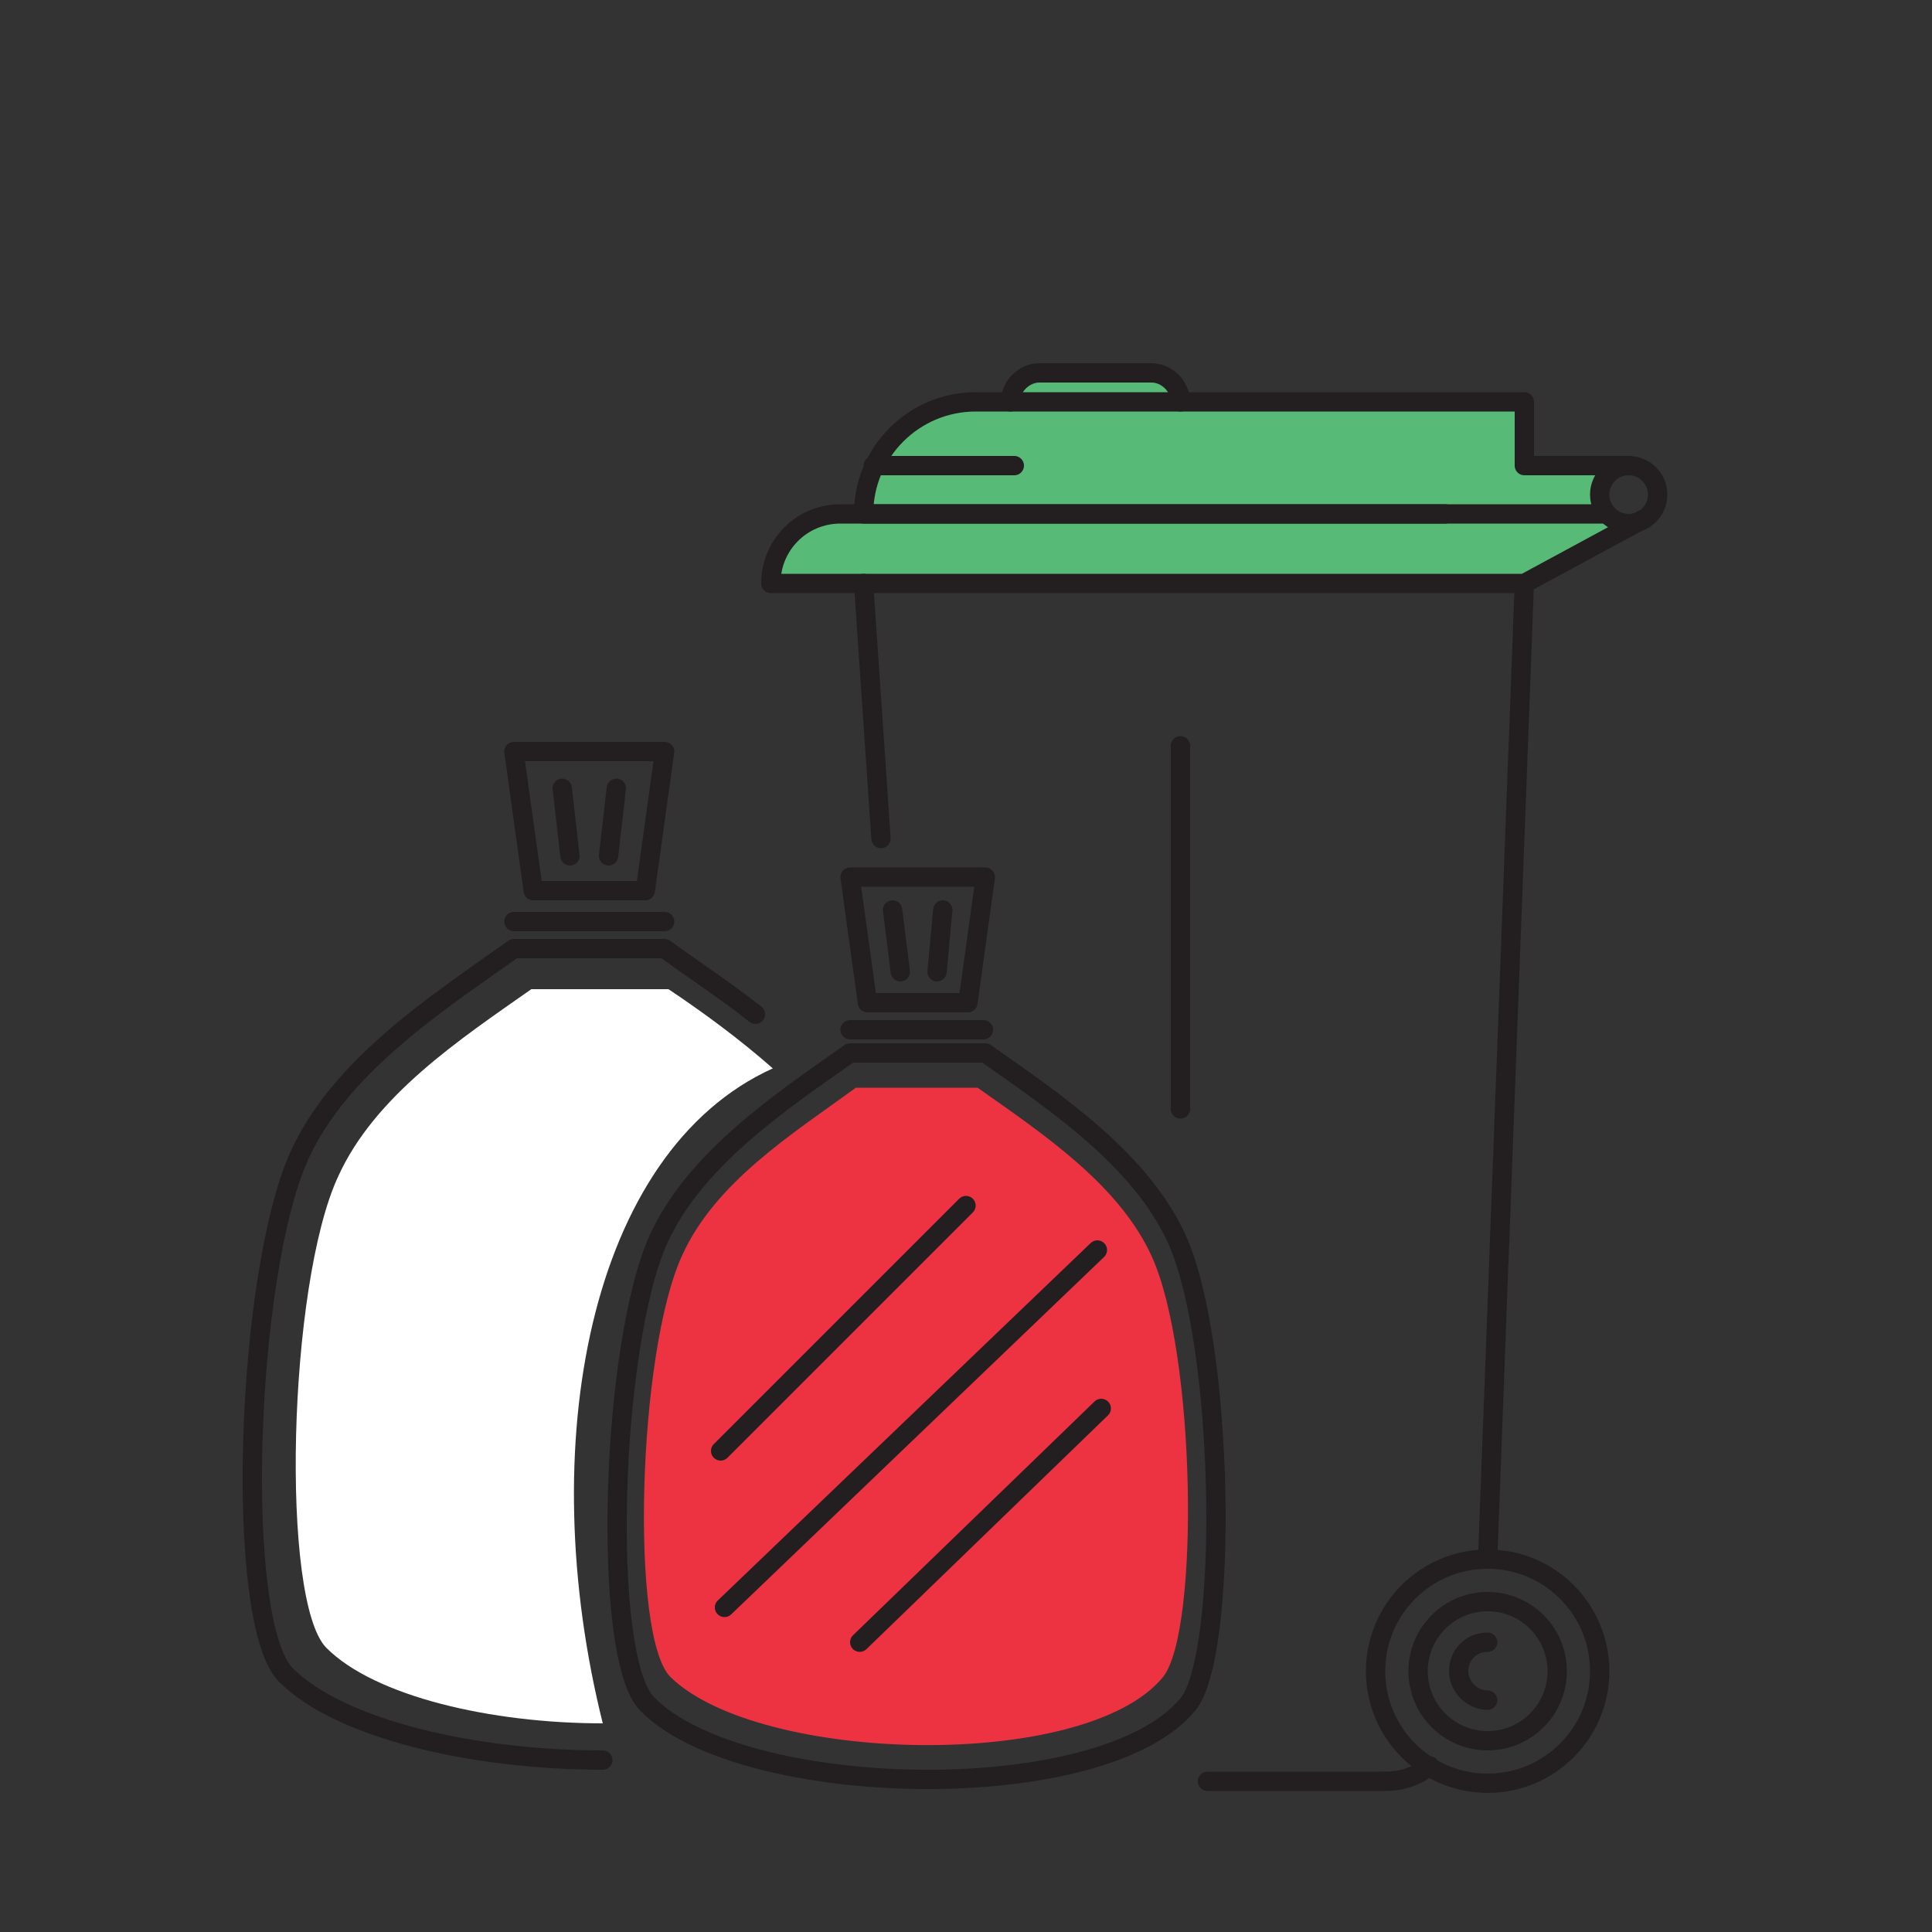
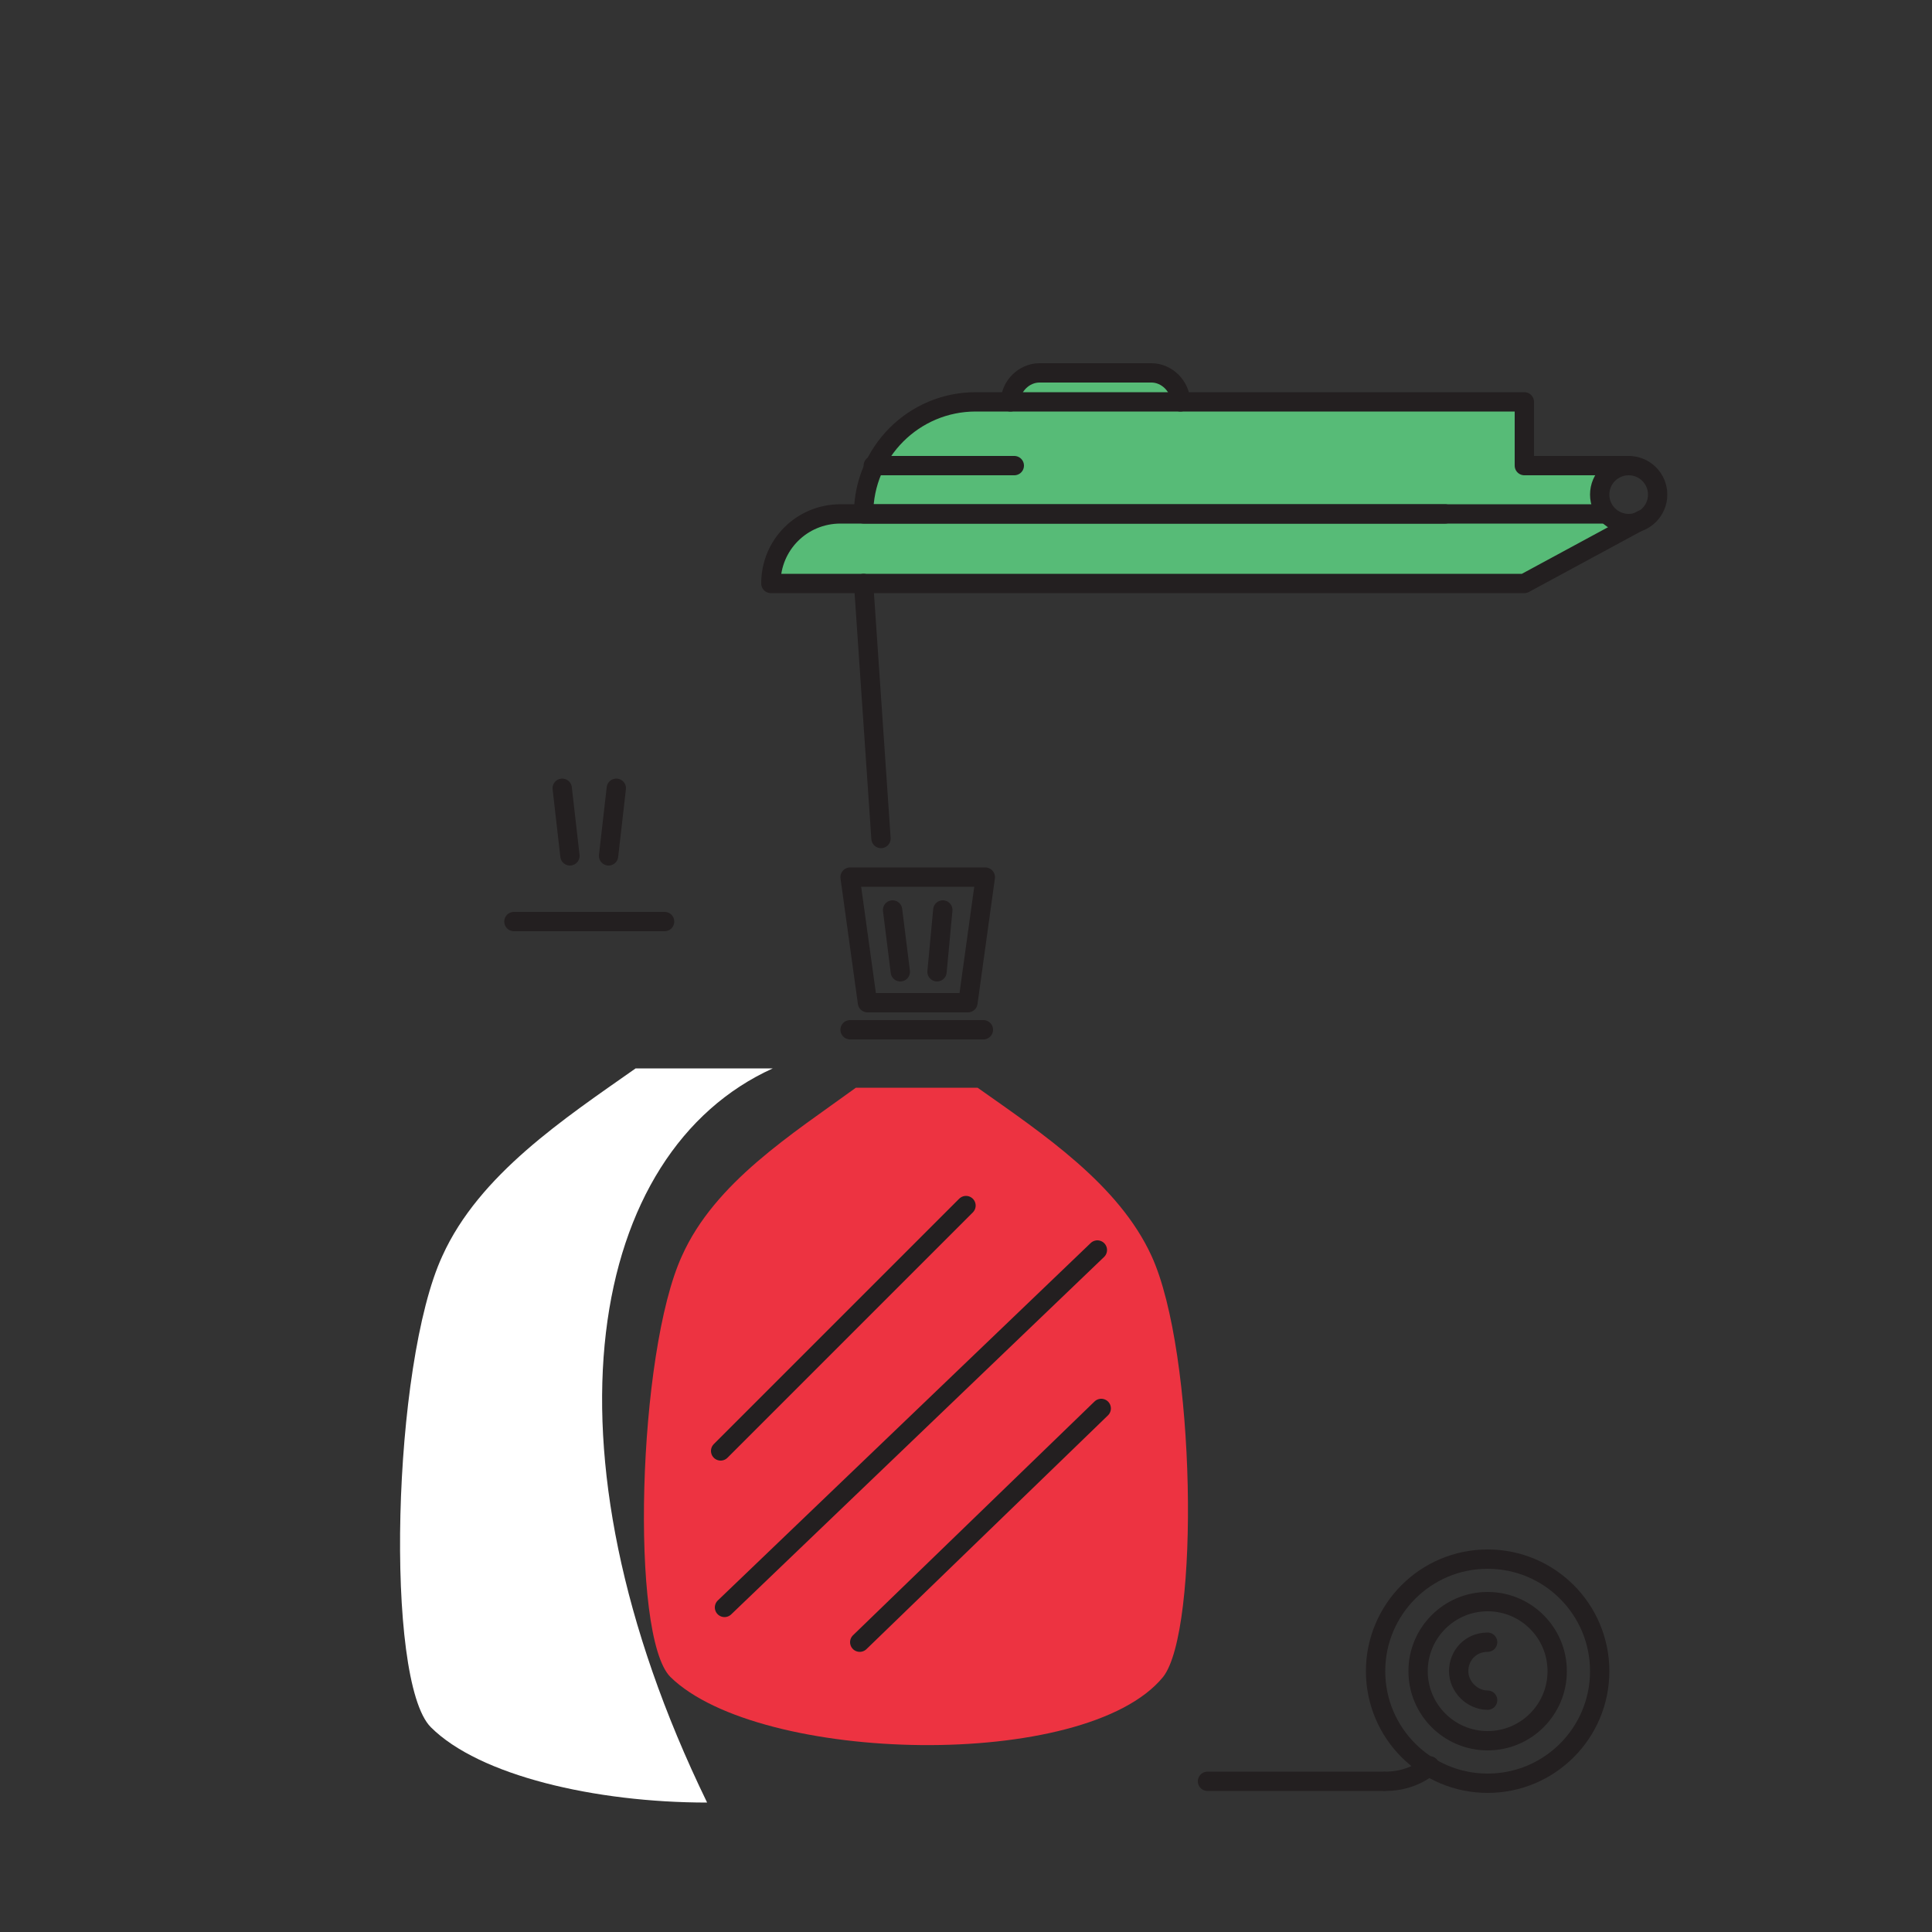
<svg xmlns="http://www.w3.org/2000/svg" version="1.1" x="0px" y="0px" viewBox="0 0 100 100" style="enable-background:new 0 0 100 100;" xml:space="preserve">
  <rect x="0" y="0" width="100" height="100" fill="#333333" stroke="none" />
  <style type="text/css">
	.st0{fill:#57BB77;}
	.st1{fill:#ED3341;}
	.st2{fill:#EBEDEC;}
	.st3{fill:none;stroke:#231F20;stroke-linecap:round;stroke-linejoin:round;stroke-miterlimit:10;}
	.st4{fill:#231F20;}
	.st5{fill:none;stroke:#000000;stroke-miterlimit:10;stroke-dasharray:5,8,9,2,0,0;}
	.st6{fill:none;stroke:#000000;stroke-miterlimit:10;}
	.st7{fill:none;stroke:#FFFFFF;stroke-linecap:round;stroke-linejoin:round;stroke-miterlimit:10;}
	.st8{fill:none;stroke:#231F20;stroke-linecap:round;stroke-linejoin:round;stroke-dasharray:1.076,8.608,1.076,8.608,1.076,8.608;}
	.st9{fill:none;stroke:#231F20;stroke-linecap:round;stroke-linejoin:round;}
	.st10{fill:none;stroke:#FFFFFF;stroke-miterlimit:10;}
	.st11{fill:#FFFFFF;}
</style>
  <g id="Layer_2">
</g>
  <g id="Layer_1">
    <g>
      <g>
        <path class="st0" d="M61.1,20.8c0-0.8-0.7-1.5-1.5-1.5h-1.8h-2.2h-1.8c-0.8,0-1.5,0.7-1.5,1.5" />
        <path class="st0" d="M74.8,26.6H43.5c-2,0-3.6,1.6-3.6,3.6h39l6.1-3.3" />
        <path class="st0" d="M83.3,24.1h-4.4v-3.3H50.5c-3.2,0-5.8,2.6-5.8,5.8h38.4" />
        <path class="st3" d="M74.8,26.6H43.5c-2,0-3.6,1.6-3.6,3.6h39l6.1-3.3" />
        <path class="st3" d="M74,91.4c-0.6,0.5-1.4,0.8-2.3,0.8" />
        <circle class="st3" cx="84.3" cy="25.6" r="1.5" />
        <path class="st3" d="M77,88c-0.8,0-1.5-0.7-1.5-1.5S76.1,85,77,85" />
        <path class="st3" d="M61.1,20.8c0-0.8-0.7-1.5-1.5-1.5h-1.8h-2.2h-1.8c-0.8,0-1.5,0.7-1.5,1.5" />
        <path class="st3" d="M84.3,24.1h-5.4v-3.3H50.5c-3.2,0-5.8,2.6-5.8,5.8h38.4" />
        <line class="st3" x1="62.5" y1="92.2" x2="71.6" y2="92.2" />
        <line class="st3" x1="44.7" y1="30.2" x2="45.6" y2="43.4" />
-         <line class="st3" x1="77" y1="80.7" x2="78.9" y2="30.2" />
-         <line class="st3" x1="61.1" y1="57.4" x2="61.1" y2="38.6" />
        <circle class="st3" cx="77" cy="86.5" r="5.8" />
        <circle class="st3" cx="77" cy="86.5" r="3.6" />
        <line class="st3" x1="52.5" y1="24.1" x2="45.2" y2="24.1" />
      </g>
    </g>
    <g>
      <path class="st1" d="M60.2,86.8c1.9-2.4,1.7-16.8-0.6-21.8c-1.7-3.7-5.6-6.3-9-8.7h-6.3c-3.3,2.4-7.3,4.9-9,8.7    c-2.3,5-2.7,19.7-0.6,21.8C39.3,91.3,56.2,91.7,60.2,86.8z" />
-       <path class="st3" d="M61.5,88.2c2.1-2.6,1.9-18.6-0.6-24.1c-1.9-4.1-6.2-7-9.9-9.6h-7c-3.7,2.6-8,5.5-9.9,9.6    c-2.5,5.5-3,21.7-0.6,24.1C38.4,93.2,57.1,93.6,61.5,88.2z" />
      <polygon class="st3" points="50.1,51.9 51,45.4 44,45.4 44.9,51.9   " />
      <line class="st3" x1="44" y1="53.3" x2="50.9" y2="53.3" />
    </g>
    <g>
-       <path class="st3" d="M39.1,52.5c-1.5-1.2-3.2-2.3-4.7-3.4h-7.8c-4.1,2.9-9,6.1-11.1,10.7c-2.8,6.2-3.4,24.2-0.7,26.9    c2.8,2.8,9.7,4.4,16.4,4.4" />
-       <polygon class="st3" points="33.4,46.1 34.4,38.9 26.6,38.9 27.6,46.1   " />
      <line class="st3" x1="26.6" y1="47.7" x2="34.4" y2="47.7" />
    </g>
    <line class="st3" x1="50" y1="62.4" x2="37.3" y2="75.1" />
    <line class="st3" x1="56.8" y1="64.7" x2="37.5" y2="83.2" />
    <line class="st3" x1="57" y1="72.9" x2="44.5" y2="85" />
-     <path class="st11" d="M40,55.3C40,55.3,40,55.2,40,55.3c-1.7-1.5-3.6-2.9-5.4-4.1h-7.1c-3.7,2.6-8.1,5.5-10,9.7   c-2.6,5.6-3,22-0.6,24.4c2.5,2.5,8.5,3.9,14.3,3.9C27.6,74.8,30.5,59.6,40,55.3z" />
+     <path class="st11" d="M40,55.3C40,55.3,40,55.2,40,55.3h-7.1c-3.7,2.6-8.1,5.5-10,9.7   c-2.6,5.6-3,22-0.6,24.4c2.5,2.5,8.5,3.9,14.3,3.9C27.6,74.8,30.5,59.6,40,55.3z" />
    <line class="st3" x1="29.1" y1="40.8" x2="29.5" y2="44.3" />
    <line class="st3" x1="31.9" y1="40.8" x2="31.5" y2="44.3" />
    <line class="st3" x1="46.2" y1="47.1" x2="46.6" y2="50.3" />
    <line class="st3" x1="48.8" y1="47.1" x2="48.5" y2="50.3" />
  </g>
</svg>